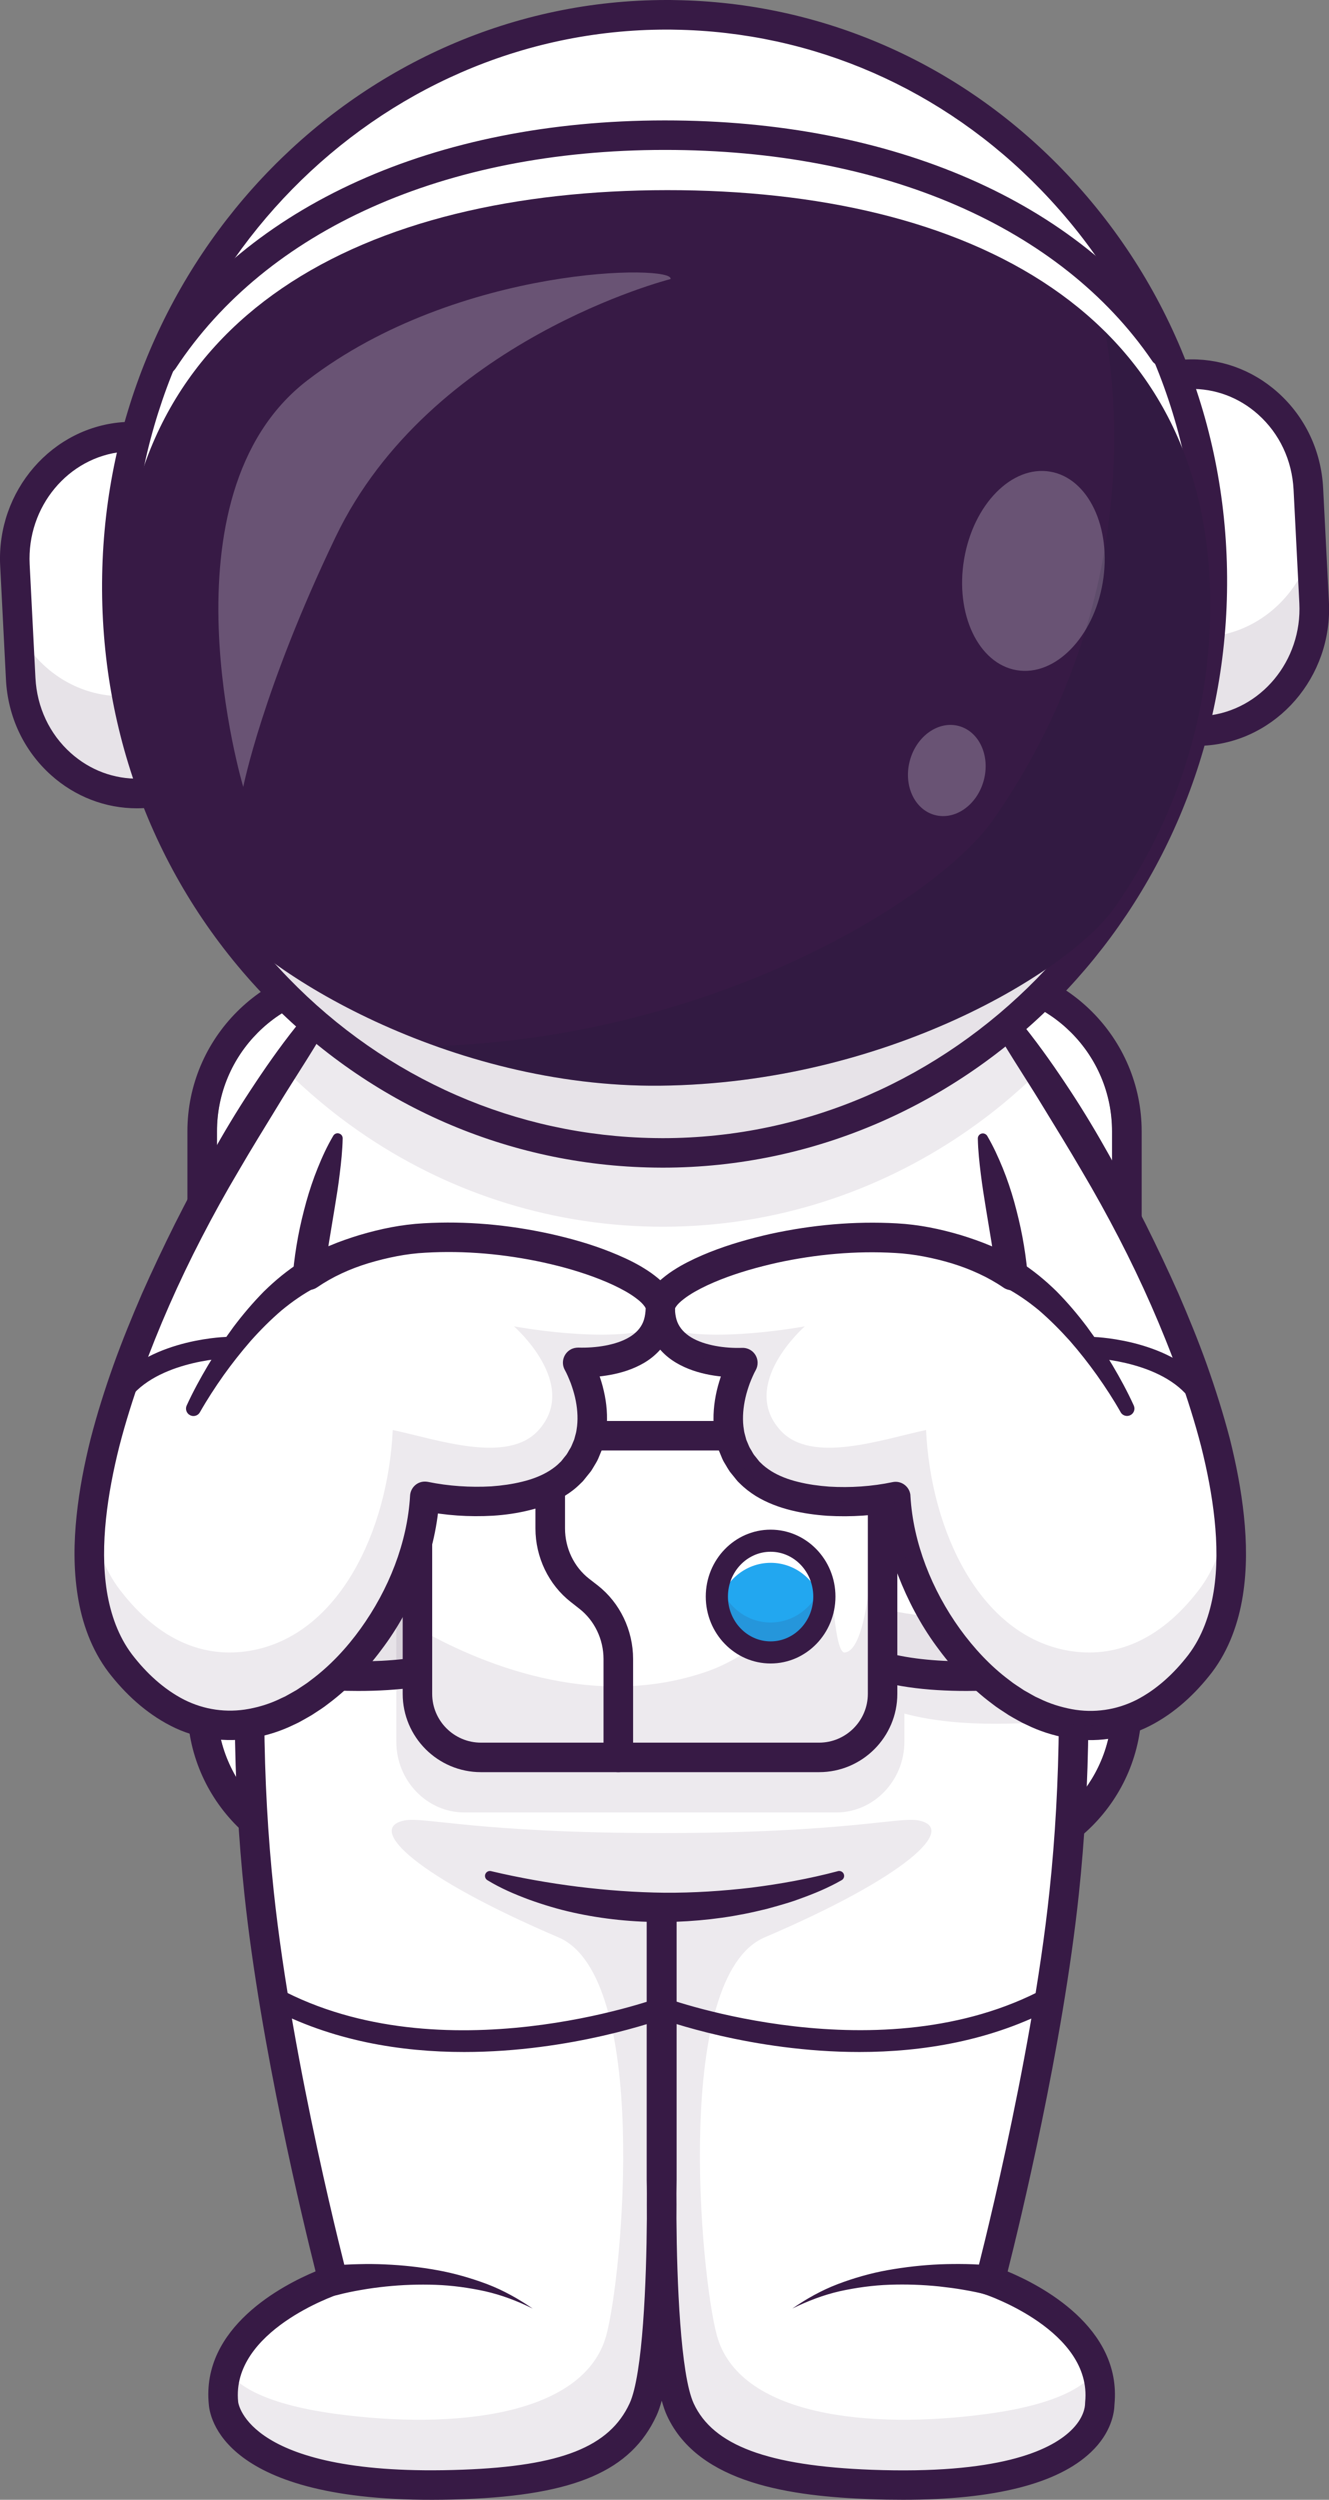
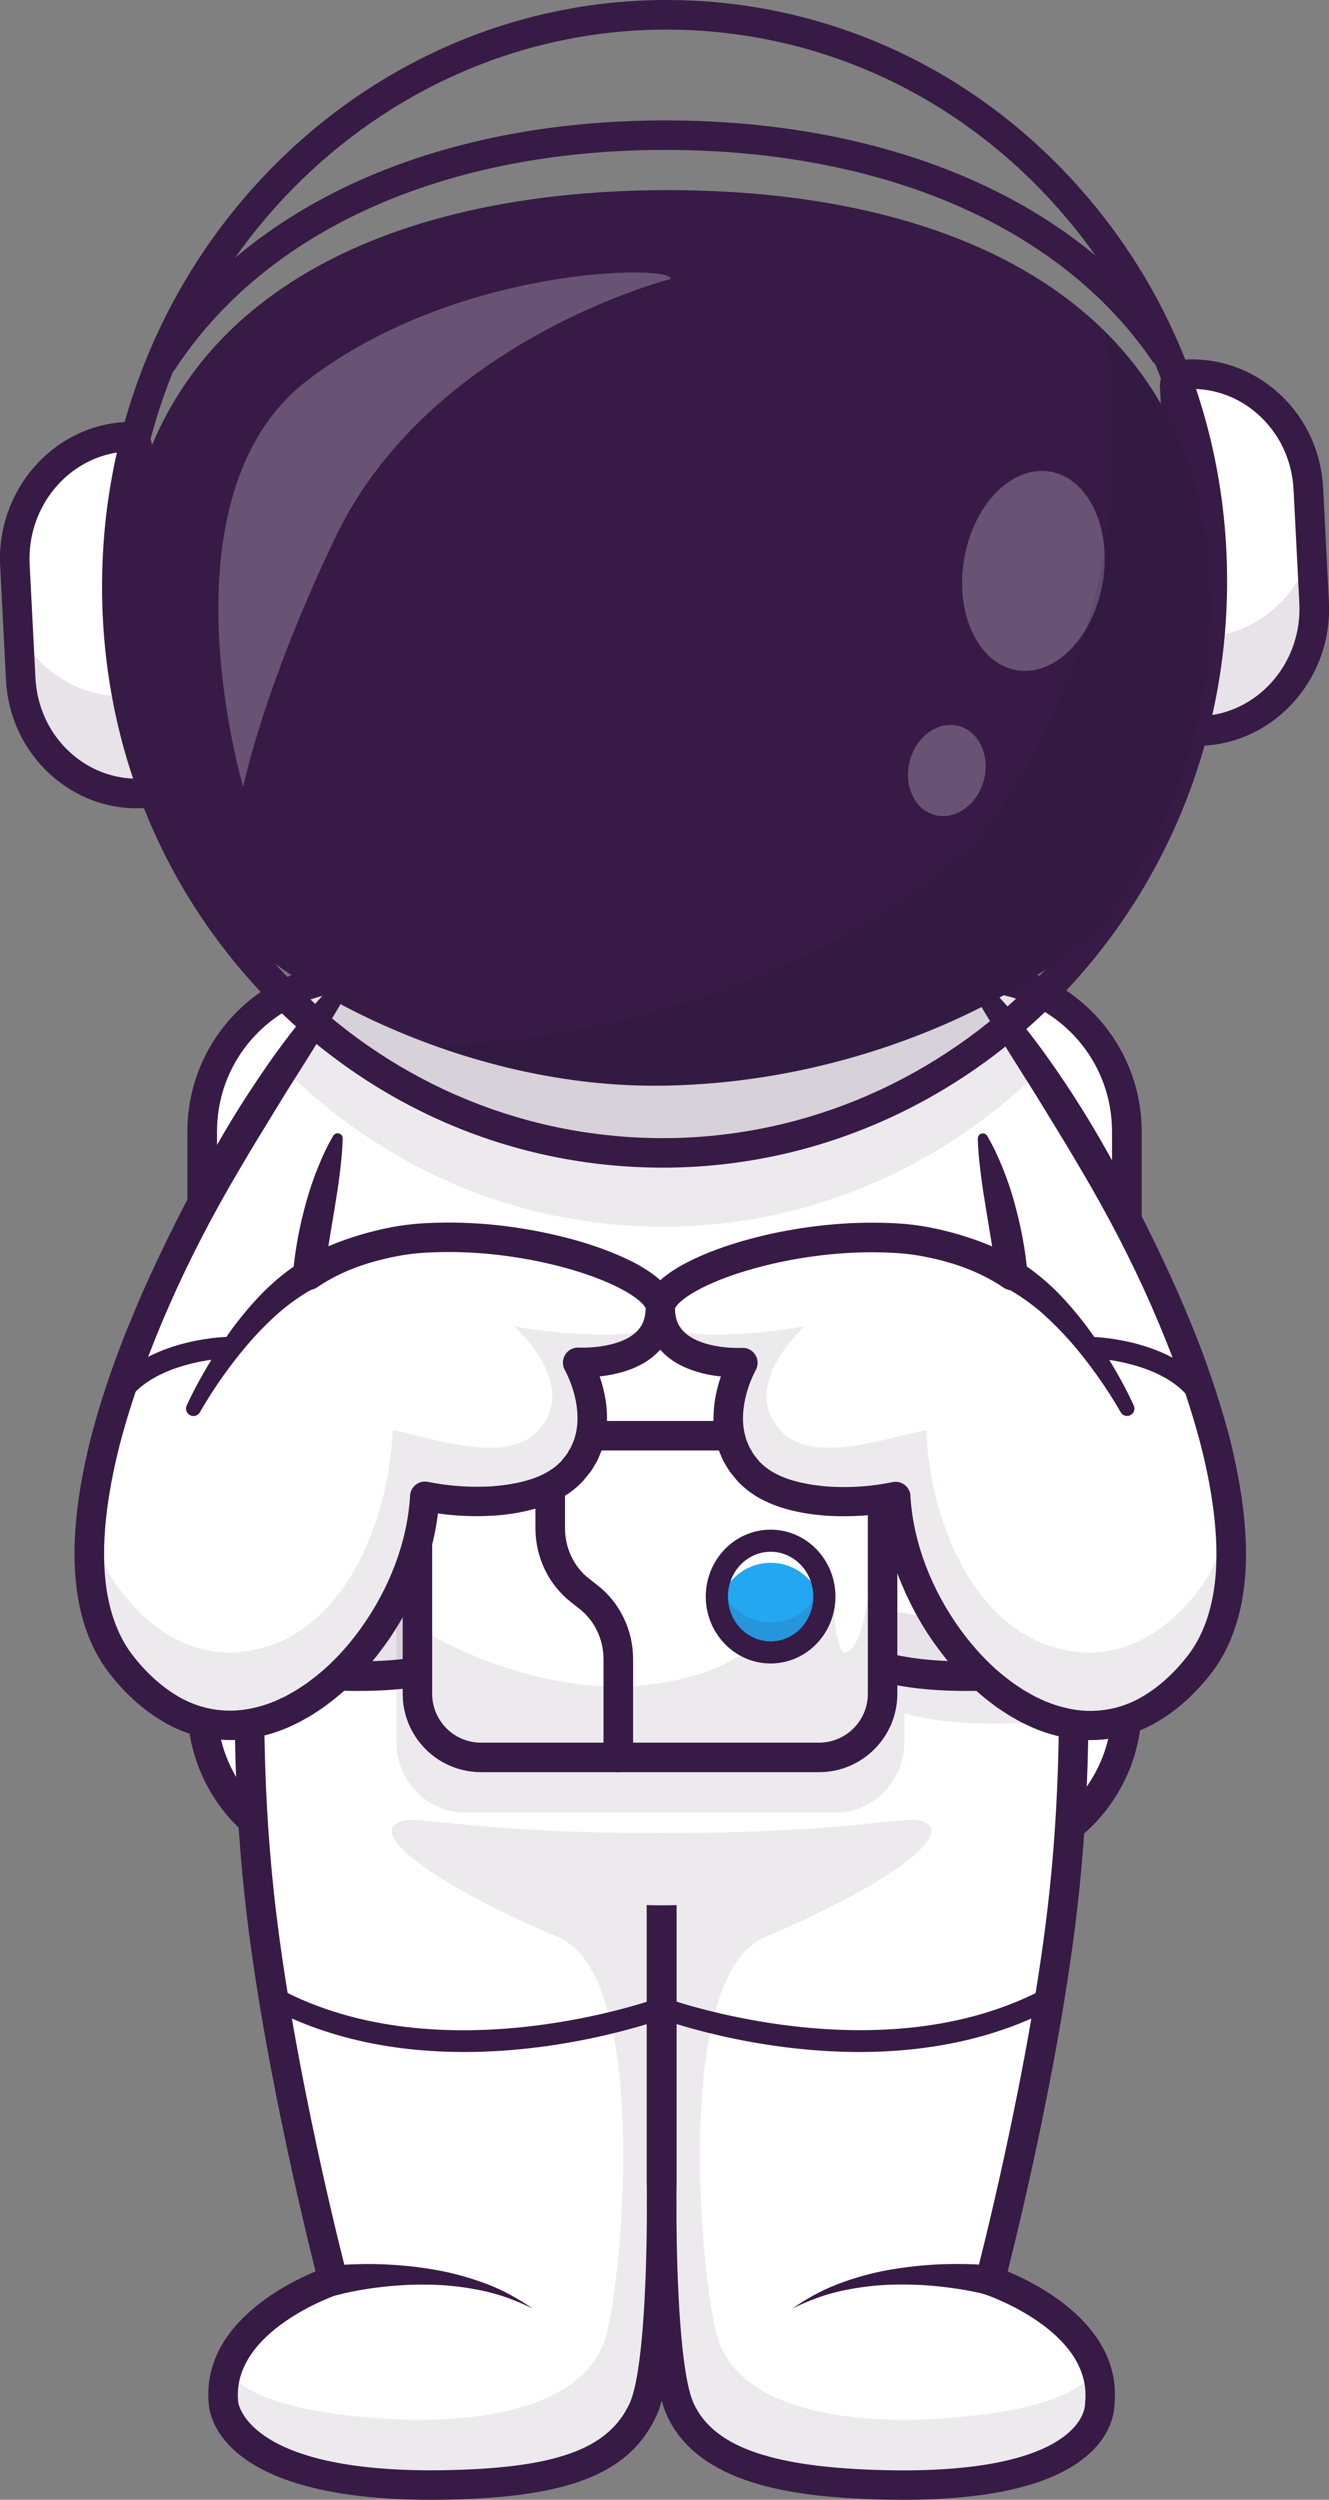
<svg xmlns="http://www.w3.org/2000/svg" width="167" height="314" viewBox="0 0 167 314" fill="none">
  <rect x="0" y="0" width="167" height="314" fill="#808080" stroke="none" />
  <g clip-path="url(#clip0_787_3376)">
    <path d="M122.188 231.895H44.813C35.115 231.895 27.266 224.034 27.266 214.346V142.111C27.266 132.412 35.126 124.562 44.813 124.562H122.199C131.896 124.562 139.745 132.423 139.745 142.111V214.346C139.745 224.045 131.885 231.895 122.188 231.895Z" fill="white" />
    <path d="M122.188 124.562C131.885 124.562 139.735 132.423 139.735 142.111V214.346C139.735 224.045 131.874 231.895 122.188 231.895H44.812C35.115 231.895 27.266 224.034 27.266 214.346V142.111C27.266 132.412 35.126 124.562 44.812 124.562H122.188ZM122.188 120.845H44.812C33.086 120.845 23.549 130.383 23.549 142.111V214.346C23.549 226.074 33.086 235.612 44.812 235.612H122.198C133.925 235.612 143.462 226.074 143.462 214.346V142.111C143.451 130.383 133.914 120.845 122.188 120.845Z" fill="#371A45" />
-     <path d="M66.717 291.837C66.375 291.837 66.033 291.741 65.734 291.548C56.261 285.599 42.356 288.227 42.217 288.259C41.214 288.451 40.242 287.799 40.039 286.795C39.846 285.791 40.498 284.819 41.502 284.617C42.132 284.488 56.977 281.669 67.71 288.408C68.575 288.953 68.842 290.096 68.297 290.972C67.934 291.527 67.336 291.837 66.717 291.837Z" fill="#371A45" />
    <path d="M138.218 301.866C138.186 302.155 138.848 313.156 109.457 312.056C96.994 311.586 88.525 309.204 85.492 302.646C82.779 296.772 83.164 273.797 83.164 273.797V236.84H83.121V273.797C83.121 273.797 83.26 282.288 82.769 290.267C82.448 295.415 81.861 300.35 80.793 302.646C77.76 309.204 70.668 311.586 58.216 312.056C28.825 313.156 28.099 302.144 28.067 301.866C27.917 300.339 28.099 298.929 28.515 297.637C30.993 290.01 41.844 286.432 41.844 286.432C41.844 286.432 34.934 260.146 32.541 237.748C31.794 230.72 31.42 223.607 31.345 216.525C31.036 187.398 35.799 158.794 40.295 138.436C41.694 132.231 43.04 126.783 44.215 122.329C46.415 113.998 48.006 109.117 48.006 109.117H118.29C118.29 109.117 119.966 114.255 122.252 122.992C123.405 127.371 124.698 132.658 126.032 138.65C130.518 159.008 135.238 187.548 134.939 216.589C134.865 223.649 134.491 230.742 133.743 237.759C131.362 260.157 124.441 286.443 124.441 286.443C124.441 286.443 139.275 291.324 138.218 301.866Z" fill="white" />
    <g opacity="0.3">
      <path opacity="0.3" d="M138.207 301.866C138.175 302.155 137.449 313.156 108.058 312.056C95.595 311.586 88.514 309.204 85.481 302.646C84.424 300.35 83.826 295.415 83.505 290.267L83.228 273.669L82.758 290.267C82.438 295.415 81.85 300.35 80.782 302.646C77.749 309.204 70.658 311.586 58.205 312.056C28.814 313.156 28.088 302.144 28.056 301.866C27.906 300.339 28.088 298.929 28.505 297.637C29.562 299.388 32.744 301.909 42.057 303.191C57.18 305.263 73.413 303.415 76.179 293.364C78.251 285.791 81.668 248.269 70.177 243.356C52.406 235.762 45.88 229.652 50.825 228.67C53.335 228.168 59.956 230.25 83.132 230.25C106.307 230.25 112.928 228.168 115.438 228.67C120.383 229.652 113.857 235.762 96.086 243.356C84.595 248.269 88.012 285.791 90.084 293.364C92.84 303.415 109.084 305.263 124.206 303.191C133.519 301.909 136.702 299.388 137.759 297.637C138.186 298.929 138.368 300.339 138.207 301.866Z" fill="#371A45" />
    </g>
    <path d="M113.484 314C112.17 314 110.803 313.979 109.393 313.925C99.568 313.562 87.788 312.035 83.815 303.437C83.57 302.913 83.356 302.272 83.153 301.546C82.95 302.272 82.737 302.913 82.491 303.437C79.287 310.358 72.281 313.391 58.301 313.925C28.857 315.036 26.422 304.216 26.241 302.048C25.258 292.318 35.553 287.02 39.654 285.311C38.127 279.223 32.745 257.07 30.715 237.973C27.714 209.807 30.235 177.572 38.416 139.398C38.629 138.394 39.612 137.753 40.615 137.977C41.619 138.191 42.26 139.173 42.036 140.177C33.941 177.945 31.442 209.807 34.4 237.578C36.739 259.57 43.584 285.727 43.649 285.984L44.097 287.671L42.442 288.216C42.314 288.259 29.028 292.777 29.925 301.696C29.936 301.824 31.068 311.244 58.152 310.219C70.519 309.76 76.596 307.346 79.116 301.888C80.782 298.278 81.231 286.443 81.284 278.667C81.273 277.428 81.284 276.36 81.284 275.527C81.284 274.908 81.273 274.342 81.263 273.85V235.003H84.979L85.022 236.862V273.818C85.011 274.32 85.011 274.897 85.001 275.527C85.011 276.36 85.011 277.428 85.001 278.667C85.054 286.464 85.503 298.288 87.169 301.899C89.604 307.175 96.503 309.738 109.522 310.23C125.317 310.817 131.842 307.901 134.534 305.338C136.2 303.757 136.349 302.315 136.349 301.909L136.36 301.717C137.257 292.788 123.982 288.27 123.843 288.227L122.188 287.682L122.626 285.995C122.69 285.727 129.536 259.58 131.874 237.588C134.769 210.33 132.398 179.078 124.623 142.036C124.409 141.032 125.05 140.049 126.054 139.836C127.058 139.622 128.04 140.263 128.254 141.267C136.114 178.693 138.507 210.33 135.559 237.983C133.53 257.092 128.158 279.244 126.62 285.322C130.721 287.031 140.963 292.307 140.044 302.005C140.023 303.041 139.671 305.573 137.075 308.029C132.91 311.981 124.975 314 113.484 314Z" fill="#371A45" />
    <path d="M124.078 288.259C123.17 288.013 122.113 287.799 121.109 287.629C120.094 287.447 119.059 287.319 118.023 287.201C115.951 286.988 113.868 286.913 111.775 286.988C109.682 287.062 107.599 287.351 105.538 287.799C103.477 288.269 101.49 289.028 99.568 289.978C101.319 288.761 103.22 287.693 105.26 286.913C107.289 286.144 109.404 285.535 111.561 285.151C113.719 284.766 115.908 284.52 118.108 284.424C119.208 284.382 120.308 284.371 121.419 284.392C122.54 284.414 123.608 284.478 124.794 284.606C125.819 284.723 126.545 285.642 126.438 286.667C126.321 287.693 125.402 288.419 124.377 288.312C124.292 288.302 124.206 288.291 124.121 288.269L124.078 288.259Z" fill="#371A45" />
    <path d="M41.715 284.617C42.912 284.478 43.98 284.424 45.09 284.403C46.201 284.371 47.301 284.382 48.401 284.435C50.601 284.531 52.79 284.766 54.948 285.161C57.105 285.546 59.22 286.165 61.249 286.924C63.278 287.703 65.179 288.771 66.941 289.989C65.019 289.028 63.032 288.28 60.971 287.81C58.91 287.362 56.827 287.073 54.734 286.998C52.641 286.924 50.558 286.998 48.486 287.212C47.45 287.319 46.425 287.458 45.4 287.639C44.396 287.81 43.339 288.024 42.431 288.269L42.399 288.28C41.406 288.547 40.38 287.949 40.124 286.956C39.857 285.962 40.455 284.937 41.449 284.681C41.534 284.649 41.63 284.627 41.715 284.617Z" fill="#371A45" />
-     <path d="M58.088 208.515C51.52 211.281 41.342 210.704 34.41 209.828C30.256 209.305 27.33 205.321 27.949 201.016C28.505 197.086 31.837 194.234 35.66 194.416C42.143 194.736 51.872 194.875 58.034 193.454" fill="white" />
    <g opacity="0.35">
      <path opacity="0.35" d="M58.088 208.515C51.52 211.281 41.342 210.704 34.4 209.828C30.245 209.305 27.319 205.321 27.928 201.016C28.056 200.098 28.334 199.243 28.75 198.464C29.861 200.589 31.911 202.149 34.4 202.458C41.32 203.324 51.477 203.911 58.056 201.155L58.088 208.515Z" fill="#371A45" />
    </g>
    <path d="M45.016 212.402C41.203 212.402 37.422 212.071 34.175 211.665C31.719 211.356 29.53 210.085 28.003 208.087C26.433 206.026 25.738 203.356 26.102 200.749C26.796 195.847 30.939 192.322 35.735 192.557C45.272 193.016 53.047 192.696 57.607 191.649C58.536 191.436 60.832 191.404 62.221 195.687C63.78 200.525 63.459 208.258 58.803 210.223C54.937 211.847 49.96 212.402 45.016 212.402ZM35.297 196.263C32.541 196.263 30.192 198.378 29.786 201.273C29.551 202.918 29.968 204.53 30.961 205.834C31.879 207.041 33.193 207.799 34.645 207.991C44.535 209.23 52.609 208.814 57.372 206.806C58.301 206.421 58.974 205.065 59.241 203.099C59.7 199.596 58.707 196.253 58.034 195.356C51.765 196.701 42.399 196.595 35.564 196.263C35.468 196.263 35.382 196.263 35.297 196.263Z" fill="#371A45" />
    <g opacity="0.3">
      <path opacity="0.3" d="M136.627 215.756C129.973 216.579 120.65 217.155 113.644 215.243V218.779C113.644 223.671 109.788 227.665 105.089 227.665H58.355C53.645 227.665 49.8 223.671 49.8 218.779V192.418C49.8 187.537 53.645 183.532 58.355 183.532H105.079C108.838 183.532 112.063 186.084 113.195 189.609C113.484 190.496 113.633 191.446 113.633 192.418V198.357C120.276 199.35 129.172 199.19 135.377 198.891C135.452 198.891 135.538 198.891 135.612 198.891C136.114 204.445 136.477 210.095 136.627 215.756Z" fill="#371A45" />
    </g>
    <path d="M108.368 208.515C114.936 211.281 125.114 210.704 132.045 209.828C136.199 209.305 139.126 205.321 138.506 201.016C137.951 197.086 134.619 194.234 130.795 194.416C124.313 194.736 114.584 194.875 108.421 193.454" fill="white" />
    <g opacity="0.35">
      <path opacity="0.35" d="M132.045 209.828C125.103 210.704 114.936 211.281 108.357 208.515L108.389 201.177C114.958 203.932 125.114 203.356 132.045 202.48C134.534 202.17 136.595 200.6 137.695 198.474C138.09 199.243 138.378 200.109 138.507 201.016C139.126 205.321 136.2 209.305 132.045 209.828Z" fill="#371A45" />
    </g>
    <path d="M121.44 212.402C116.506 212.402 111.529 211.858 107.652 210.223C102.996 208.269 102.676 200.525 104.235 195.687C105.623 191.404 107.919 191.436 108.849 191.649C113.409 192.696 121.184 193.027 130.721 192.557C135.516 192.322 139.66 195.847 140.354 200.749C140.728 203.345 140.034 206.026 138.453 208.087C136.926 210.085 134.726 211.366 132.28 211.665C129.033 212.071 125.242 212.402 121.44 212.402ZM108.421 195.356C107.749 196.253 106.755 199.585 107.215 203.099C107.471 205.065 108.154 206.41 109.083 206.806C113.857 208.814 121.921 209.23 131.81 207.991C133.273 207.81 134.576 207.041 135.495 205.834C136.488 204.541 136.904 202.918 136.669 201.273C136.242 198.282 133.764 196.125 130.892 196.263C124.067 196.595 114.69 196.701 108.421 195.356Z" fill="#371A45" />
    <path d="M110.899 188.477V212.605C110.899 217.081 107.375 220.744 103.071 220.744H60.288C55.973 220.744 52.459 217.081 52.459 212.605V188.477C52.459 184.002 55.984 180.338 60.288 180.338H103.071C106.51 180.338 109.457 182.677 110.504 185.903C110.76 186.715 110.899 187.58 110.899 188.477Z" fill="white" />
    <g opacity="0.3">
      <path opacity="0.3" d="M110.899 188.477V212.605C110.899 217.081 107.375 220.744 103.071 220.744H60.288C55.973 220.744 52.459 217.081 52.459 212.605V204.488C59.839 208.728 74.46 215.105 89.134 209.85C96.3 207.275 104.523 198.474 104.523 198.474C104.523 198.474 104.844 207.713 106.157 207.575C109.831 207.169 109.799 188.466 110.493 185.913C110.76 186.715 110.899 187.58 110.899 188.477Z" fill="#371A45" />
    </g>
    <path d="M102.921 222.603H60.437C55.012 222.603 50.601 218.191 50.601 212.765V188.327C50.601 182.901 55.012 178.49 60.437 178.49H102.921C108.346 178.49 112.757 182.901 112.757 188.327V212.765C112.757 218.191 108.346 222.603 102.921 222.603ZM60.437 182.196C57.062 182.196 54.307 184.941 54.307 188.327V212.765C54.307 216.141 57.051 218.896 60.437 218.896H102.921C106.296 218.896 109.051 216.151 109.051 212.765V188.327C109.051 184.952 106.307 182.196 102.921 182.196H60.437Z" fill="#371A45" />
    <path d="M96.834 207.564C100.567 207.564 103.594 204.422 103.594 200.546C103.594 196.671 100.567 193.529 96.834 193.529C93.1 193.529 90.073 196.671 90.073 200.546C90.073 204.422 93.1 207.564 96.834 207.564Z" fill="#22A7F0" />
    <path d="M103.594 200.546C103.594 201.027 103.551 201.486 103.466 201.935C102.847 198.72 100.113 196.306 96.845 196.306C93.577 196.306 90.843 198.72 90.223 201.935C90.138 201.486 90.095 201.016 90.095 200.546C90.095 196.669 93.117 193.529 96.845 193.529C100.561 193.529 103.594 196.669 103.594 200.546Z" fill="white" />
    <g opacity="0.35">
      <path opacity="0.35" d="M103.594 200.546C103.594 204.424 100.572 207.564 96.834 207.564C93.106 207.564 90.073 204.424 90.073 200.546C90.073 199.895 90.159 199.265 90.319 198.667C91.109 201.625 93.726 203.804 96.834 203.804C99.931 203.804 102.547 201.625 103.348 198.667C103.509 199.254 103.594 199.895 103.594 200.546Z" fill="#371A45" />
    </g>
    <path d="M96.834 208.952C92.338 208.952 88.685 205.182 88.685 200.546C88.685 195.911 92.338 192.141 96.834 192.141C101.33 192.141 104.982 195.911 104.982 200.546C104.982 205.182 101.33 208.952 96.834 208.952ZM96.834 194.918C93.875 194.918 91.472 197.438 91.472 200.546C91.472 203.644 93.875 206.175 96.834 206.175C99.792 206.175 102.195 203.655 102.195 200.546C102.195 197.438 99.792 194.918 96.834 194.918Z" fill="#371A45" />
    <path d="M77.696 222.603C76.671 222.603 75.838 221.77 75.838 220.744V208.397C75.838 205.919 74.705 203.558 72.815 202.084L71.726 201.23C68.938 199.051 67.283 195.601 67.283 191.991V180.338C67.283 179.313 68.116 178.479 69.141 178.479C70.166 178.479 70.999 179.313 70.999 180.338V191.991C70.999 194.469 72.132 196.829 74.022 198.303L75.111 199.147C77.899 201.326 79.554 204.776 79.554 208.386V220.733C79.543 221.77 78.721 222.603 77.696 222.603Z" fill="#371A45" />
    <path d="M58.323 257.754C50.43 257.754 41.705 256.387 33.727 252.104C33.075 251.751 32.83 250.95 33.182 250.298C33.535 249.647 34.336 249.401 34.987 249.754C55.578 260.798 82.427 251.067 82.704 250.971C83.399 250.715 84.168 251.067 84.424 251.762C84.68 252.456 84.328 253.225 83.634 253.481C82.907 253.727 71.843 257.754 58.323 257.754Z" fill="#371A45" />
    <path d="M107.994 257.754C94.474 257.754 83.409 253.738 82.683 253.471C81.989 253.214 81.637 252.445 81.893 251.751C82.149 251.057 82.918 250.704 83.612 250.961C83.879 251.057 110.739 260.787 131.33 249.743C131.981 249.391 132.793 249.636 133.135 250.288C133.487 250.939 133.241 251.751 132.59 252.093C124.601 256.376 115.876 257.754 107.994 257.754Z" fill="#371A45" />
    <path d="M64.325 235.911C64.325 235.911 71.961 239.329 83.153 239.329C94.346 239.329 102.014 235.911 102.014 235.911C102.014 235.911 96.941 231.906 83.153 231.906C69.366 231.906 64.325 235.911 64.325 235.911Z" fill="white" />
    <g opacity="0.3">
      <path opacity="0.3" d="M64.325 235.911C64.325 235.911 71.961 239.329 83.153 239.329C94.346 239.329 102.014 235.911 102.014 235.911C102.014 235.911 96.941 231.906 83.153 231.906C69.366 231.906 64.325 235.911 64.325 235.911Z" fill="#371A45" />
    </g>
-     <path d="M61.751 235.046C65.328 235.89 68.981 236.531 72.601 236.99C76.233 237.439 79.864 237.706 83.505 237.748C87.147 237.77 90.789 237.535 94.431 237.107C98.051 236.648 101.715 235.986 105.26 235.046L105.292 235.035C105.623 234.95 105.965 235.142 106.051 235.473C106.125 235.751 105.997 236.039 105.762 236.168C104.064 237.14 102.302 237.866 100.486 238.517C99.589 238.859 98.671 239.126 97.742 239.393L96.353 239.778L94.954 240.109C91.206 240.963 87.361 241.38 83.495 241.433C79.639 241.455 75.773 241.07 72.014 240.237C70.134 239.82 68.287 239.265 66.482 238.613C64.677 237.941 62.915 237.193 61.238 236.168C60.95 235.986 60.854 235.601 61.035 235.313C61.185 235.078 61.452 234.971 61.708 235.035L61.751 235.046Z" fill="#371A45" />
    <path d="M150.842 208.91C145.95 215.297 140.333 217.358 134.94 216.589C123.566 214.966 113.174 200.76 112.565 187.953C106.937 189.16 97.977 189.054 94.089 184.835C88.749 179.035 93.395 171.131 93.395 171.131C93.395 171.131 82.972 171.782 82.972 164.316C82.972 160.215 98.756 154.479 113.238 155.537C116.634 155.782 122.636 157.053 127.186 160.044C126.481 153.838 124.911 147.846 123.48 142.816C123.48 142.816 122.156 142.922 120.031 143.051C111.38 143.542 89.518 144.215 90.469 138.201C91.665 130.714 121.75 122.308 121.75 122.308C121.921 122.532 122.102 122.757 122.273 122.981C125.082 126.591 127.87 130.49 130.582 134.57C147.958 160.802 161.757 194.661 150.842 208.91Z" fill="white" />
    <path d="M122.22 121.945C127.026 126.313 130.881 131.526 134.416 136.898C137.962 142.271 141.016 147.964 143.932 153.7C145.374 156.583 146.751 159.499 148.065 162.447C149.347 165.406 150.575 168.397 151.664 171.451C152.743 174.506 153.725 177.604 154.548 180.755C155.338 183.916 155.968 187.142 156.31 190.421C156.652 193.7 156.705 197.064 156.171 200.44C155.637 203.793 154.462 207.201 152.294 210.063C150.233 212.733 147.659 215.169 144.477 216.792C141.315 218.416 137.513 218.971 134.021 218.298C132.28 217.978 130.582 217.433 129.023 216.664L128.435 216.386L127.869 216.077C127.496 215.863 127.111 215.66 126.748 215.436C126.033 214.955 125.296 214.517 124.633 213.983C121.899 211.943 119.593 209.444 117.628 206.731C115.652 204.018 114.082 201.038 112.864 197.908C111.658 194.779 110.91 191.446 110.707 188.028L112.95 189.759C109.97 190.378 106.98 190.57 103.968 190.399C102.462 190.293 100.946 190.09 99.429 189.716C97.923 189.342 96.396 188.787 94.965 187.911C94.249 187.462 93.566 186.939 92.947 186.319C92.776 186.17 92.637 186.01 92.509 185.849L92.114 185.358L91.718 184.867C91.59 184.696 91.494 184.504 91.377 184.333C91.174 183.959 90.917 183.617 90.757 183.222L90.266 182.036L89.935 180.808C89.839 180.402 89.796 179.975 89.732 179.569C89.55 177.903 89.71 176.269 90.063 174.709C90.245 173.929 90.48 173.182 90.746 172.434C90.896 172.071 91.035 171.697 91.206 171.334C91.377 170.96 91.537 170.64 91.772 170.212L93.491 173.011C93.064 173.032 92.744 173.032 92.37 173.022C92.017 173.011 91.665 173 91.312 172.968C90.608 172.915 89.903 172.829 89.198 172.701C87.788 172.434 86.346 171.996 84.969 171.184C84.285 170.778 83.623 170.266 83.057 169.636C82.48 169.005 82.01 168.258 81.679 167.467C81.359 166.666 81.199 165.833 81.135 165.032L81.113 164.434V164.359L81.124 164.242L81.145 163.996C81.167 163.836 81.188 163.654 81.22 163.505C81.305 163.227 81.402 162.917 81.519 162.682C81.637 162.458 81.765 162.202 81.904 162.02C82.459 161.23 83.057 160.706 83.655 160.247C84.253 159.777 84.862 159.403 85.471 159.04C86.699 158.346 87.938 157.78 89.198 157.278C91.708 156.284 94.271 155.569 96.866 154.981C102.046 153.86 107.364 153.368 112.704 153.668C115.449 153.817 118.108 154.362 120.703 155.131C123.288 155.921 125.851 156.925 128.254 158.421L125.221 160.29C125.029 158.88 124.815 157.459 124.591 156.049L123.886 151.788C123.651 150.356 123.427 148.925 123.245 147.462C123.064 146.009 122.903 144.535 122.871 143.019C122.861 142.666 123.138 142.378 123.491 142.367C123.726 142.367 123.939 142.495 124.057 142.687C124.826 144.001 125.445 145.358 126.011 146.746C126.577 148.135 127.047 149.555 127.453 150.997C127.848 152.439 128.201 153.903 128.478 155.376C128.756 156.861 128.969 158.356 129.108 159.862L129.119 159.937C129.226 161.005 128.435 161.956 127.367 162.063C126.898 162.106 126.449 161.977 126.086 161.732C124.174 160.418 121.942 159.414 119.625 158.698C117.296 158.004 114.883 157.513 112.48 157.385C107.546 157.096 102.526 157.555 97.656 158.613C95.232 159.158 92.829 159.83 90.554 160.728C89.422 161.176 88.322 161.678 87.308 162.255C86.816 162.543 86.325 162.853 85.919 163.174C85.503 163.494 85.129 163.847 84.958 164.114C84.894 164.188 84.894 164.231 84.851 164.284C84.819 164.338 84.841 164.349 84.808 164.37C84.808 164.381 84.819 164.359 84.819 164.359C84.819 164.359 84.819 164.349 84.808 164.349C84.808 164.349 84.808 164.338 84.808 164.349V164.391L84.83 164.754C84.873 165.224 84.958 165.673 85.118 166.068C85.439 166.848 86.026 167.489 86.87 168.001C88.546 169.005 91.088 169.379 93.256 169.305C94.303 169.272 95.168 170.084 95.2 171.131C95.211 171.473 95.125 171.815 94.965 172.103C94.858 172.295 94.698 172.605 94.581 172.883C94.452 173.16 94.335 173.459 94.217 173.758C94.004 174.346 93.812 174.955 93.673 175.564C93.395 176.781 93.288 178.01 93.416 179.163C93.47 179.451 93.481 179.74 93.555 180.018L93.779 180.851L94.111 181.641C94.217 181.908 94.399 182.132 94.527 182.389C94.602 182.506 94.666 182.645 94.751 182.752L95.029 183.094L95.296 183.435L95.435 183.606L95.584 183.745C95.958 184.13 96.417 184.472 96.898 184.781C97.891 185.401 99.066 185.849 100.316 186.148C101.565 186.458 102.868 186.64 104.192 186.736C106.841 186.896 109.575 186.715 112.159 186.17C113.163 185.956 114.157 186.608 114.37 187.612C114.392 187.697 114.402 187.783 114.402 187.879V187.9C114.744 193.817 117.094 199.703 120.618 204.605C122.391 207.051 124.463 209.284 126.844 211.057C127.421 211.527 128.062 211.9 128.67 212.317L129.632 212.862L130.112 213.129L130.603 213.353C131.906 214.005 133.284 214.421 134.672 214.688C137.449 215.211 140.29 214.795 142.81 213.524C145.32 212.231 147.52 210.223 149.347 207.842C151.045 205.599 152.038 202.822 152.508 199.895C152.978 196.958 152.935 193.892 152.615 190.837C152.294 187.783 151.696 184.728 150.938 181.705C150.158 178.682 149.208 175.692 148.161 172.733C146.025 166.827 143.473 161.048 140.568 155.441C139.115 152.642 137.588 149.876 135.975 147.152C134.384 144.418 132.729 141.737 131.084 139.045C129.45 136.343 127.699 133.705 126.065 130.992C124.409 128.289 122.743 125.587 121.237 122.735V122.725C121.077 122.415 121.195 122.041 121.504 121.881C121.75 121.731 122.028 121.774 122.22 121.945Z" fill="#371A45" />
    <path d="M140.813 177.379C139.927 175.809 138.902 174.239 137.834 172.733C136.766 171.238 135.623 169.785 134.427 168.418C133.209 167.062 131.928 165.78 130.582 164.616C129.215 163.483 127.763 162.479 126.257 161.689L126.214 161.668C125.306 161.187 124.954 160.065 125.424 159.158C125.904 158.25 127.026 157.897 127.933 158.367C127.976 158.389 128.019 158.421 128.062 158.442C129.813 159.542 131.362 160.834 132.771 162.212C134.16 163.622 135.42 165.107 136.584 166.656C137.737 168.215 138.795 169.817 139.777 171.462C140.76 173.118 141.657 174.773 142.469 176.546C142.682 177.016 142.479 177.561 142.009 177.775C141.572 177.977 141.048 177.807 140.813 177.39V177.379Z" fill="#371A45" />
    <path d="M72.548 171.142C72.548 171.142 77.194 179.046 71.854 184.845C67.966 189.054 59.017 189.161 53.378 187.964C52.78 200.632 42.591 214.677 31.356 216.547C25.856 217.465 20.1 215.447 15.091 208.92C4.123 194.608 18.113 160.471 35.639 134.196C38.437 130.009 41.31 126.014 44.204 122.34H44.215L68.297 135.841L45.133 142.121L42.474 142.837C41.043 147.868 39.462 153.86 38.768 160.066C43.307 157.075 49.319 155.804 52.716 155.558C67.198 154.49 82.972 160.226 82.972 164.338C82.972 171.793 72.548 171.142 72.548 171.142Z" fill="white" />
    <g opacity="0.3">
      <path opacity="0.3" d="M72.548 171.142C72.548 171.142 77.194 179.046 71.854 184.845C67.966 189.054 59.017 189.16 53.378 187.964C52.78 200.632 42.591 214.677 31.356 216.547C25.856 217.465 20.099 215.446 15.091 208.92C11.63 204.413 10.659 197.93 11.481 190.346C11.972 193.999 13.126 197.182 15.091 199.735C20.099 206.271 25.856 208.279 31.356 207.361C42.591 205.492 48.753 192.29 49.352 179.622C54.98 180.829 63.727 183.916 67.614 179.708C72.954 173.908 64.581 166.602 64.581 166.602C64.581 166.602 76.617 168.856 82.523 166.741C80.558 171.644 72.548 171.142 72.548 171.142Z" fill="#371A45" />
    </g>
    <g opacity="0.3">
      <path opacity="0.3" d="M93.171 171.142C93.171 171.142 88.525 179.046 93.865 184.845C97.752 189.054 106.702 189.16 112.341 187.964C112.939 200.632 123.128 214.677 134.363 216.547C139.863 217.465 145.619 215.446 150.628 208.92C154.088 204.413 155.06 197.93 154.238 190.346C153.747 193.999 152.593 197.182 150.628 199.735C145.619 206.271 139.863 208.279 134.363 207.361C123.128 205.492 116.965 192.29 116.367 179.622C110.739 180.829 101.992 183.916 98.105 179.708C92.765 173.908 101.138 166.602 101.138 166.602C101.138 166.602 89.102 168.856 83.196 166.741C85.161 171.644 93.171 171.142 93.171 171.142Z" fill="#371A45" />
    </g>
    <path d="M44.695 122.703C43.189 125.566 41.534 128.268 39.868 130.96C38.234 133.673 36.483 136.3 34.849 139.013C33.204 141.705 31.538 144.396 29.957 147.12C28.345 149.833 26.817 152.599 25.365 155.409C22.46 161.016 19.907 166.794 17.771 172.701C16.725 175.66 15.774 178.65 14.995 181.673C14.236 184.696 13.638 187.751 13.318 190.805C12.998 193.86 12.966 196.926 13.425 199.863C13.895 202.789 14.888 205.567 16.586 207.81C18.402 210.181 20.602 212.199 23.122 213.492C25.632 214.763 28.483 215.179 31.26 214.656C32.648 214.4 34.026 213.972 35.329 213.321L35.82 213.097L36.301 212.83L37.262 212.285C37.871 211.868 38.512 211.494 39.088 211.024C41.47 209.251 43.553 207.019 45.315 204.573C48.839 199.671 51.189 193.796 51.53 187.868V187.857C51.594 186.832 52.47 186.042 53.495 186.106C53.581 186.106 53.688 186.127 53.773 186.138C56.358 186.672 59.092 186.853 61.74 186.704C63.065 186.608 64.368 186.426 65.617 186.116C66.867 185.817 68.041 185.369 69.034 184.749C69.526 184.439 69.974 184.098 70.348 183.713L70.498 183.574L70.636 183.403L70.903 183.062L71.181 182.72C71.267 182.602 71.331 182.474 71.405 182.357C71.534 182.1 71.715 181.876 71.822 181.609L72.153 180.819L72.377 179.986C72.452 179.708 72.463 179.409 72.516 179.131C72.644 177.967 72.537 176.738 72.26 175.532C72.121 174.923 71.929 174.325 71.715 173.726C71.598 173.438 71.48 173.139 71.352 172.851C71.235 172.573 71.074 172.263 70.968 172.071C70.466 171.152 70.807 170.009 71.715 169.507C72.014 169.337 72.356 169.272 72.687 169.272C74.855 169.337 77.397 168.973 79.073 167.969C79.917 167.467 80.505 166.827 80.825 166.036C80.985 165.641 81.071 165.192 81.113 164.722L81.135 164.359V164.316H81.124V164.327C81.124 164.327 81.135 164.349 81.135 164.338C81.103 164.316 81.135 164.306 81.092 164.252C81.049 164.199 81.06 164.156 80.985 164.082C80.804 163.814 80.441 163.451 80.024 163.142C79.618 162.821 79.127 162.511 78.636 162.223C77.621 161.646 76.521 161.144 75.389 160.696C73.114 159.798 70.722 159.115 68.287 158.581C63.428 157.523 58.397 157.064 53.463 157.352C51.071 157.47 48.657 157.972 46.319 158.666C43.99 159.371 41.769 160.386 39.857 161.7C38.971 162.308 37.753 162.084 37.145 161.198C36.878 160.802 36.771 160.354 36.814 159.916L36.824 159.841C36.963 158.335 37.177 156.84 37.454 155.355C37.732 153.87 38.084 152.418 38.48 150.976C38.886 149.534 39.355 148.113 39.921 146.725C40.477 145.336 41.107 143.969 41.876 142.666C42.057 142.356 42.442 142.26 42.752 142.442C42.955 142.559 43.072 142.784 43.061 143.008C43.029 144.525 42.869 145.999 42.688 147.451C42.517 148.914 42.282 150.346 42.047 151.777L41.342 156.039C41.117 157.459 40.904 158.869 40.712 160.279L37.679 158.41C40.082 156.904 42.645 155.9 45.229 155.12C47.824 154.351 50.484 153.806 53.228 153.657C58.568 153.347 63.876 153.838 69.067 154.971C71.662 155.547 74.225 156.263 76.735 157.267C77.995 157.769 79.234 158.324 80.462 159.029C81.071 159.393 81.679 159.766 82.278 160.236C82.876 160.696 83.474 161.219 84.029 162.009C84.168 162.18 84.296 162.447 84.413 162.672C84.531 162.896 84.627 163.216 84.713 163.494C84.755 163.644 84.766 163.814 84.787 163.985L84.809 164.231L84.819 164.349V164.423L84.798 165.021C84.734 165.823 84.574 166.656 84.253 167.457C83.922 168.258 83.452 169.005 82.876 169.625C82.299 170.255 81.647 170.768 80.964 171.174C79.586 171.985 78.155 172.423 76.735 172.69C76.03 172.819 75.325 172.915 74.62 172.957C74.268 172.979 73.915 173 73.563 173.011C73.2 173.011 72.879 173.021 72.441 173L74.161 170.202C74.396 170.629 74.556 170.949 74.727 171.323C74.898 171.686 75.037 172.05 75.186 172.423C75.453 173.16 75.699 173.919 75.87 174.698C76.233 176.247 76.382 177.892 76.201 179.558C76.137 179.975 76.105 180.391 75.998 180.797L75.667 182.026L75.175 183.211C75.015 183.606 74.759 183.959 74.556 184.322C74.439 184.504 74.342 184.696 74.214 184.856L73.819 185.347L73.424 185.839C73.296 186.01 73.157 186.159 72.986 186.309C72.367 186.939 71.683 187.462 70.968 187.9C69.537 188.787 68.02 189.331 66.503 189.705C64.987 190.079 63.47 190.293 61.965 190.389C58.942 190.56 55.962 190.367 52.983 189.748L55.225 188.018C55.023 191.436 54.286 194.768 53.068 197.898C51.861 201.027 50.281 204.007 48.305 206.72C46.34 209.433 44.033 211.922 41.299 213.972C40.637 214.507 39.9 214.955 39.184 215.425C38.811 215.649 38.437 215.852 38.063 216.066L37.497 216.376L36.91 216.653C35.35 217.422 33.663 217.956 31.912 218.288C28.419 218.96 24.617 218.416 21.456 216.782C18.284 215.158 15.7 212.723 13.638 210.053C11.47 207.19 10.285 203.783 9.762 200.429C9.228 197.054 9.281 193.689 9.623 190.41C9.965 187.12 10.595 183.905 11.385 180.744C12.197 177.593 13.179 174.495 14.268 171.441C15.358 168.397 16.586 165.406 17.868 162.437C19.181 159.489 20.559 156.573 22.001 153.689C24.916 147.943 27.96 142.26 31.516 136.888C35.041 131.515 38.896 126.303 43.713 121.934C43.969 121.699 44.364 121.721 44.599 121.977C44.791 122.191 44.813 122.468 44.695 122.703Z" fill="#371A45" />
    <path d="M23.453 176.557C24.265 174.784 25.172 173.128 26.155 171.473C27.138 169.828 28.195 168.226 29.348 166.666C30.512 165.118 31.773 163.633 33.161 162.223C34.571 160.845 36.119 159.553 37.871 158.453C38.736 157.908 39.889 158.164 40.434 159.029C40.979 159.895 40.722 161.048 39.857 161.593C39.815 161.614 39.772 161.646 39.729 161.668L39.686 161.689C38.181 162.479 36.739 163.473 35.361 164.616C34.005 165.78 32.723 167.062 31.516 168.418C30.32 169.796 29.177 171.238 28.109 172.733C27.052 174.228 26.027 175.799 25.13 177.379L25.119 177.401C24.863 177.849 24.297 177.999 23.859 177.753C23.421 177.518 23.261 176.984 23.453 176.557Z" fill="#371A45" />
    <path d="M151.205 91.803C150.436 91.846 149.774 91.237 149.731 90.436L147.606 48.556C147.563 47.755 148.161 47.06 148.93 47.018C157.047 46.537 163.967 52.978 164.395 61.405L165.121 75.686C165.559 84.113 159.322 91.323 151.205 91.803Z" fill="white" />
    <path d="M151.13 92.145C150.714 92.145 150.318 91.996 149.998 91.707C149.646 91.387 149.432 90.938 149.411 90.457L147.275 48.577C147.221 47.595 147.958 46.751 148.919 46.687C152.828 46.462 156.609 47.787 159.567 50.436C162.686 53.224 164.512 57.111 164.736 61.384L165.462 75.664C165.9 84.252 159.514 91.643 151.237 92.134C151.194 92.145 151.162 92.145 151.13 92.145ZM149.784 47.328C149.507 47.328 149.229 47.338 148.962 47.349C148.375 47.381 147.915 47.915 147.948 48.535L150.073 90.415C150.083 90.724 150.222 91.002 150.447 91.205C150.66 91.397 150.917 91.493 151.194 91.472C159.108 91.002 165.217 83.931 164.8 75.707L164.074 61.426C163.871 57.336 162.109 53.608 159.129 50.938C156.513 48.599 153.223 47.328 149.784 47.328Z" fill="#371A45" />
    <g opacity="0.35">
      <path opacity="0.35" d="M164.789 68.989L165.131 75.686C165.558 84.102 159.332 91.323 151.215 91.803C150.446 91.846 149.784 91.226 149.742 90.425L149.176 79.296C149.421 79.787 149.923 80.107 150.489 80.086L151.45 80.022C157.848 79.659 163.091 75.066 164.789 68.989Z" fill="#371A45" />
    </g>
    <path d="M151.13 93.662C150.34 93.662 149.582 93.373 148.983 92.839C148.321 92.241 147.937 91.429 147.883 90.532L145.758 48.652C145.662 46.836 147.04 45.277 148.834 45.17C153.149 44.914 157.324 46.388 160.592 49.314C164.01 52.38 166.028 56.641 166.263 61.32L166.99 75.6C167.47 85.021 160.443 93.128 151.333 93.662C151.258 93.662 151.194 93.662 151.13 93.662ZM149.485 48.855L151.568 89.913C158.424 89.25 163.636 83.013 163.273 75.782L162.547 61.501C162.355 57.816 160.785 54.473 158.104 52.07C155.701 49.912 152.647 48.78 149.485 48.855Z" fill="#371A45" />
    <path d="M15.796 54.858C16.565 54.815 17.227 55.424 17.27 56.225L19.395 98.105C19.438 98.906 18.839 99.6 18.07 99.643C9.954 100.124 3.033 93.683 2.606 85.256L1.88 70.975C1.453 62.559 7.679 55.338 15.796 54.858Z" fill="white" />
    <path d="M17.216 100.006C13.617 100.006 10.167 98.682 7.433 96.225C4.315 93.437 2.489 89.55 2.264 85.277L1.538 70.997C1.1 62.409 7.487 55.018 15.764 54.526C16.212 54.505 16.661 54.655 17.002 54.965C17.355 55.285 17.569 55.733 17.59 56.214L19.715 98.094C19.768 99.077 19.032 99.921 18.07 99.985C17.793 99.996 17.504 100.006 17.216 100.006ZM15.817 55.199C7.903 55.669 1.794 62.74 2.211 70.965L2.937 85.245C3.14 89.336 4.902 93.064 7.882 95.734C10.701 98.265 14.311 99.536 18.049 99.323C18.636 99.291 19.096 98.757 19.064 98.137L16.938 56.257C16.928 55.947 16.789 55.669 16.565 55.467C16.351 55.274 16.084 55.178 15.817 55.199Z" fill="#371A45" />
    <g opacity="0.35">
      <path opacity="0.35" d="M18.807 86.495L19.395 98.116C19.438 98.917 18.839 99.611 18.07 99.654C13.809 99.899 9.879 98.244 7.038 95.392C4.475 92.818 2.809 89.261 2.606 85.266L2.296 79.253C4.87 84.401 10.189 87.776 16.137 87.424L17.611 87.339C18.145 87.296 18.583 86.965 18.807 86.495Z" fill="#371A45" />
    </g>
    <path d="M17.216 101.534C13.243 101.534 9.441 100.07 6.419 97.368C3.001 94.302 0.983 90.03 0.748 85.352L0.022 71.071C-0.459 61.651 6.568 53.544 15.678 53.01C16.543 52.956 17.376 53.255 18.017 53.832C18.679 54.43 19.064 55.242 19.117 56.139L21.242 98.019C21.338 99.835 19.961 101.395 18.166 101.502C17.857 101.523 17.536 101.534 17.216 101.534ZM15.432 56.748C8.576 57.41 3.364 63.648 3.727 70.879L4.454 85.16C4.646 88.844 6.216 92.188 8.896 94.591C11.31 96.749 14.343 97.881 17.526 97.806L15.432 56.748Z" fill="#371A45" />
    <g opacity="0.3">
      <path opacity="0.3" d="M130.561 134.581C129.108 136.001 127.592 137.358 126.033 138.65C124.11 140.231 122.102 141.705 120.02 143.072C109.084 150.228 96.108 154.298 82.256 154.084C68.501 153.87 55.76 149.491 45.133 142.121C43.478 140.968 41.865 139.75 40.316 138.447C38.693 137.101 37.145 135.681 35.649 134.185C38.447 129.998 41.32 126.004 44.215 122.329H44.225C46.425 113.998 48.017 109.117 48.017 109.117H118.3C118.3 109.117 119.977 114.255 122.263 122.992C125.061 126.602 127.859 130.5 130.561 134.581Z" fill="#371A45" />
    </g>
-     <path d="M152.237 76.995C154.335 37.568 125.267 3.969 87.311 1.949C49.356 -0.071 16.886 30.253 14.788 69.679C12.69 109.105 41.758 142.704 79.714 144.725C117.669 146.745 150.139 116.421 152.237 76.995Z" fill="white" />
    <path d="M83.249 145.144C82.918 145.144 82.576 145.144 82.245 145.133C64.26 144.866 47.354 137.486 34.635 124.338C21.21 110.474 14.012 91.996 14.364 72.3C15.059 32.716 46.628 0.972 84.776 1.527C102.761 1.794 119.667 9.186 132.387 22.323C145.811 36.187 153.01 54.665 152.657 74.361L152.326 74.35L152.657 74.361C151.974 113.603 120.927 145.144 83.249 145.144ZM83.772 2.19C46.457 2.19 15.71 33.432 15.027 72.321C14.685 91.835 21.819 110.143 35.115 123.878C47.707 136.888 64.453 144.204 82.256 144.471C82.587 144.471 82.918 144.482 83.249 144.482C120.564 144.482 151.311 113.24 151.995 74.35C152.337 54.836 145.203 36.529 131.906 22.793C119.315 9.773 102.569 2.457 84.766 2.2C84.435 2.19 84.103 2.19 83.772 2.19Z" fill="#371A45" />
    <g opacity="0.35">
      <path opacity="0.35" d="M151.846 64.449C152.23 67.686 152.39 70.997 152.337 74.35C151.632 113.817 120.255 145.358 82.256 144.802C44.236 144.236 13.991 111.777 14.685 72.31C14.706 71.178 14.749 70.035 14.824 68.925C18.85 103.787 47.12 131.003 81.893 131.515C118.813 132.06 149.464 102.324 151.846 64.449Z" fill="#371A45" />
    </g>
    <path d="M83.249 146.671C82.907 146.671 82.566 146.671 82.224 146.661C63.833 146.383 46.543 138.842 33.535 125.406C19.833 111.243 12.474 92.38 12.837 72.278C13.542 32.203 45.272 0 83.772 0C84.114 0 84.456 0 84.798 0.011C103.188 0.288 120.479 7.829 133.487 21.266C147.189 35.429 154.548 54.291 154.184 74.393C153.48 114.458 121.75 146.671 83.249 146.671ZM83.772 3.717C47.28 3.717 17.216 34.297 16.543 72.342C16.201 91.451 23.186 109.373 36.205 122.821C48.519 135.542 64.88 142.687 82.277 142.954C82.598 142.954 82.929 142.965 83.249 142.965C119.742 142.965 149.806 112.385 150.479 74.34C150.82 55.231 143.836 37.309 130.817 23.861C118.503 11.14 102.142 3.995 84.744 3.728C84.424 3.717 84.093 3.717 83.772 3.717Z" fill="#371A45" />
    <path d="M152.08 76.188C152.038 90.18 147.627 103.168 140.108 113.913C134.48 121.977 111.39 136.087 82.929 136.375C56.539 136.642 32.584 122.052 26.999 113.998C19.555 103.264 15.219 90.276 15.261 76.294C15.379 39.285 46.051 23.915 83.826 23.883C121.622 23.861 152.198 39.178 152.08 76.188Z" fill="#371A45" />
    <g opacity="0.5">
      <path opacity="0.5" d="M138.566 73.178C139.724 66.291 136.764 60.051 131.954 59.242C127.144 58.433 122.305 63.36 121.147 70.247C119.988 77.134 122.948 83.374 127.759 84.183C132.569 84.992 137.407 80.065 138.566 73.178Z" fill="white" />
    </g>
    <g opacity="0.5">
      <path opacity="0.5" d="M123.609 98.053C124.453 94.969 123.062 91.901 120.502 91.201C117.942 90.5 115.182 92.431 114.338 95.515C113.494 98.599 114.886 101.667 117.446 102.368C120.006 103.068 122.765 101.137 123.609 98.053Z" fill="white" />
    </g>
    <g opacity="0.35">
      <path opacity="0.35" d="M138.88 41.667C147.221 49.944 152.123 61.32 152.08 76.188C152.038 90.18 147.627 103.168 140.119 113.913C134.491 121.977 111.39 136.087 82.939 136.375C72.89 136.482 63.203 134.431 54.734 131.398C89.71 130.266 117.841 112.941 124.826 102.944C134.363 89.304 139.959 72.812 140.012 55.061C140.012 50.329 139.628 45.864 138.88 41.667Z" fill="#111A28" />
    </g>
    <path d="M20.516 47.114C20.11 47.114 19.704 46.986 19.373 46.719C18.594 46.099 18.433 44.988 19.01 44.198C31.153 25.741 54.649 15.156 83.474 15.124C83.505 15.124 83.538 15.124 83.57 15.124C112.149 15.124 135.527 25.325 147.755 43.119C148.3 43.813 148.289 44.817 147.68 45.49C146.997 46.259 145.822 46.324 145.064 45.64L144.893 45.49L144.754 45.298C133.241 28.476 110.942 18.831 83.57 18.831C83.538 18.831 83.505 18.831 83.474 18.831C55.898 18.852 33.524 28.86 22.075 46.27L21.979 46.398C21.616 46.879 21.071 47.114 20.516 47.114Z" fill="#371A45" />
    <g opacity="0.5">
      <path opacity="0.5" d="M30.566 98.842C30.566 98.842 19.64 62.334 38.64 47.765C57.639 33.197 84.905 33.239 84.253 35.055C84.253 35.055 54.051 42.671 42.164 67.461C32.99 86.57 30.566 98.842 30.566 98.842Z" fill="white" />
    </g>
    <path d="M151.162 177.08C150.714 177.08 150.265 176.845 150.019 176.429C146.751 170.992 137.439 170.608 137.342 170.608C136.605 170.586 136.029 169.967 136.05 169.23C136.071 168.493 136.68 167.905 137.428 167.937C137.866 167.948 148.289 168.375 152.305 175.051C152.689 175.681 152.476 176.504 151.846 176.888C151.632 177.016 151.397 177.08 151.162 177.08Z" fill="#371A45" />
    <path d="M14.61 177.08C14.375 177.08 14.14 177.016 13.927 176.888C13.296 176.504 13.094 175.692 13.467 175.051C17.483 168.365 27.907 167.948 28.344 167.937C29.071 167.905 29.701 168.493 29.722 169.23C29.743 169.967 29.167 170.586 28.43 170.608C28.28 170.618 19.01 171.013 15.753 176.429C15.507 176.845 15.069 177.08 14.61 177.08Z" fill="#371A45" />
  </g>
  <defs>
    <clipPath id="clip0_787_3376">
      <rect width="167" height="314" fill="white" />
    </clipPath>
  </defs>
</svg>